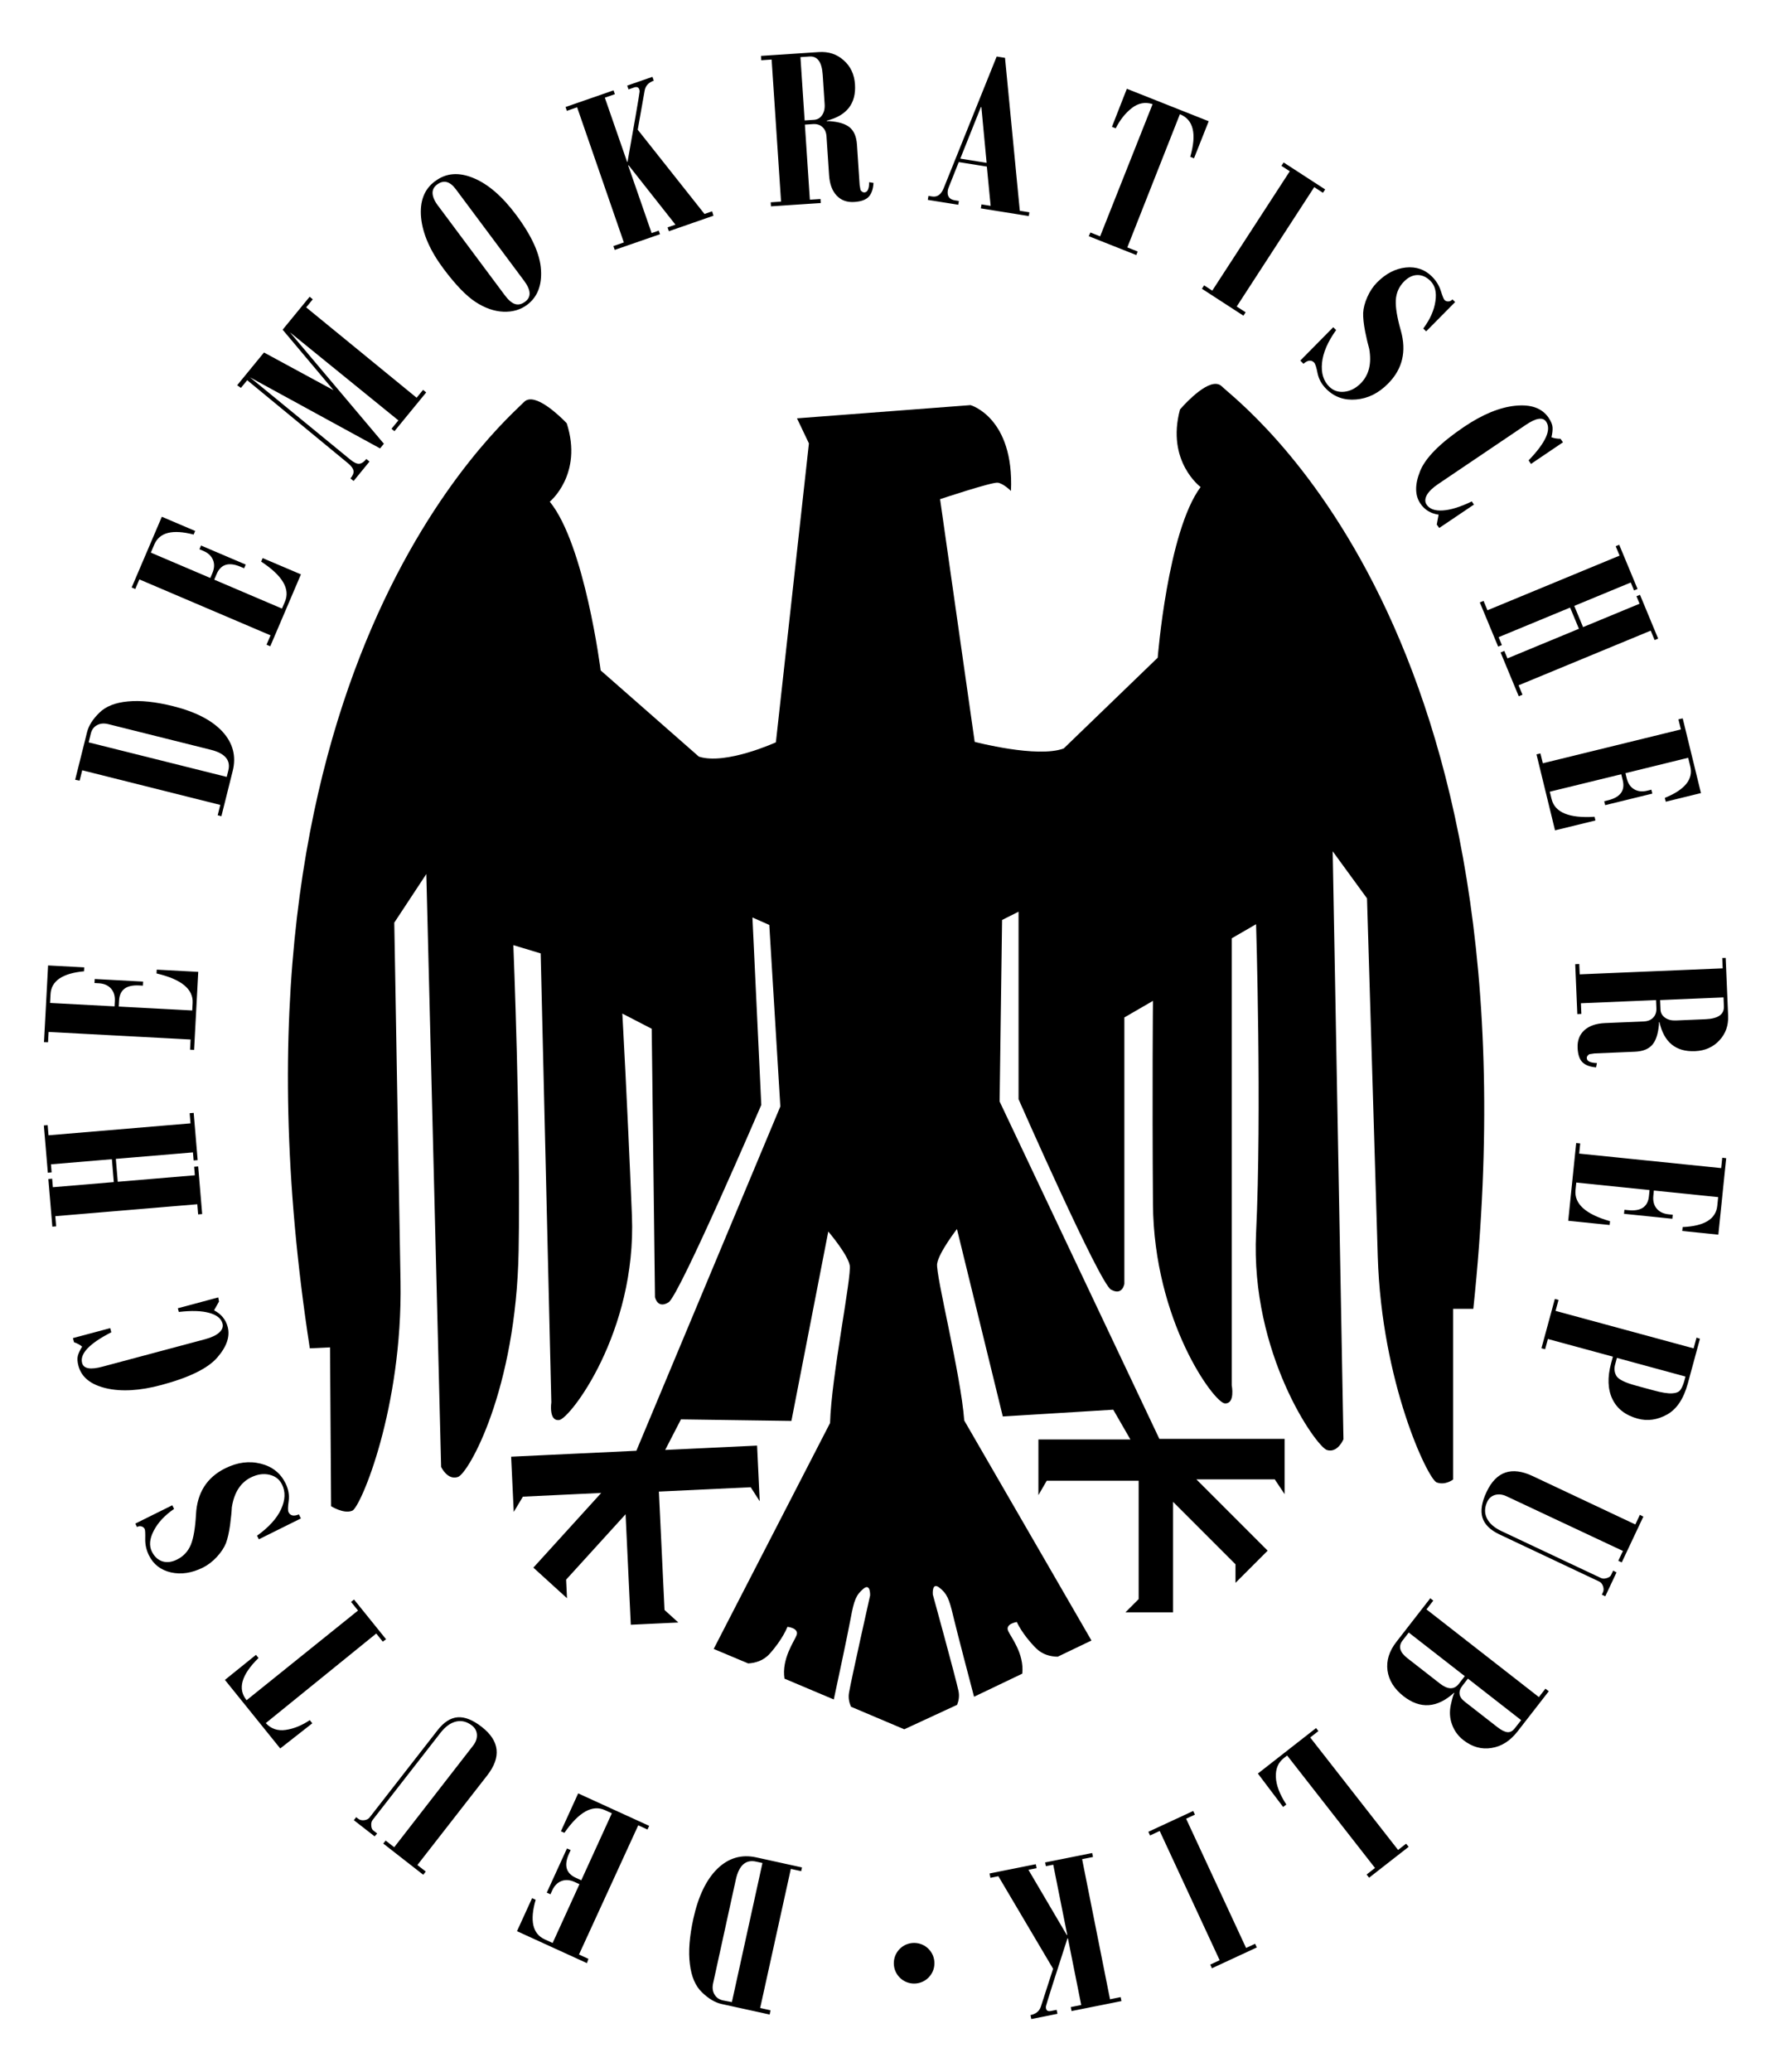
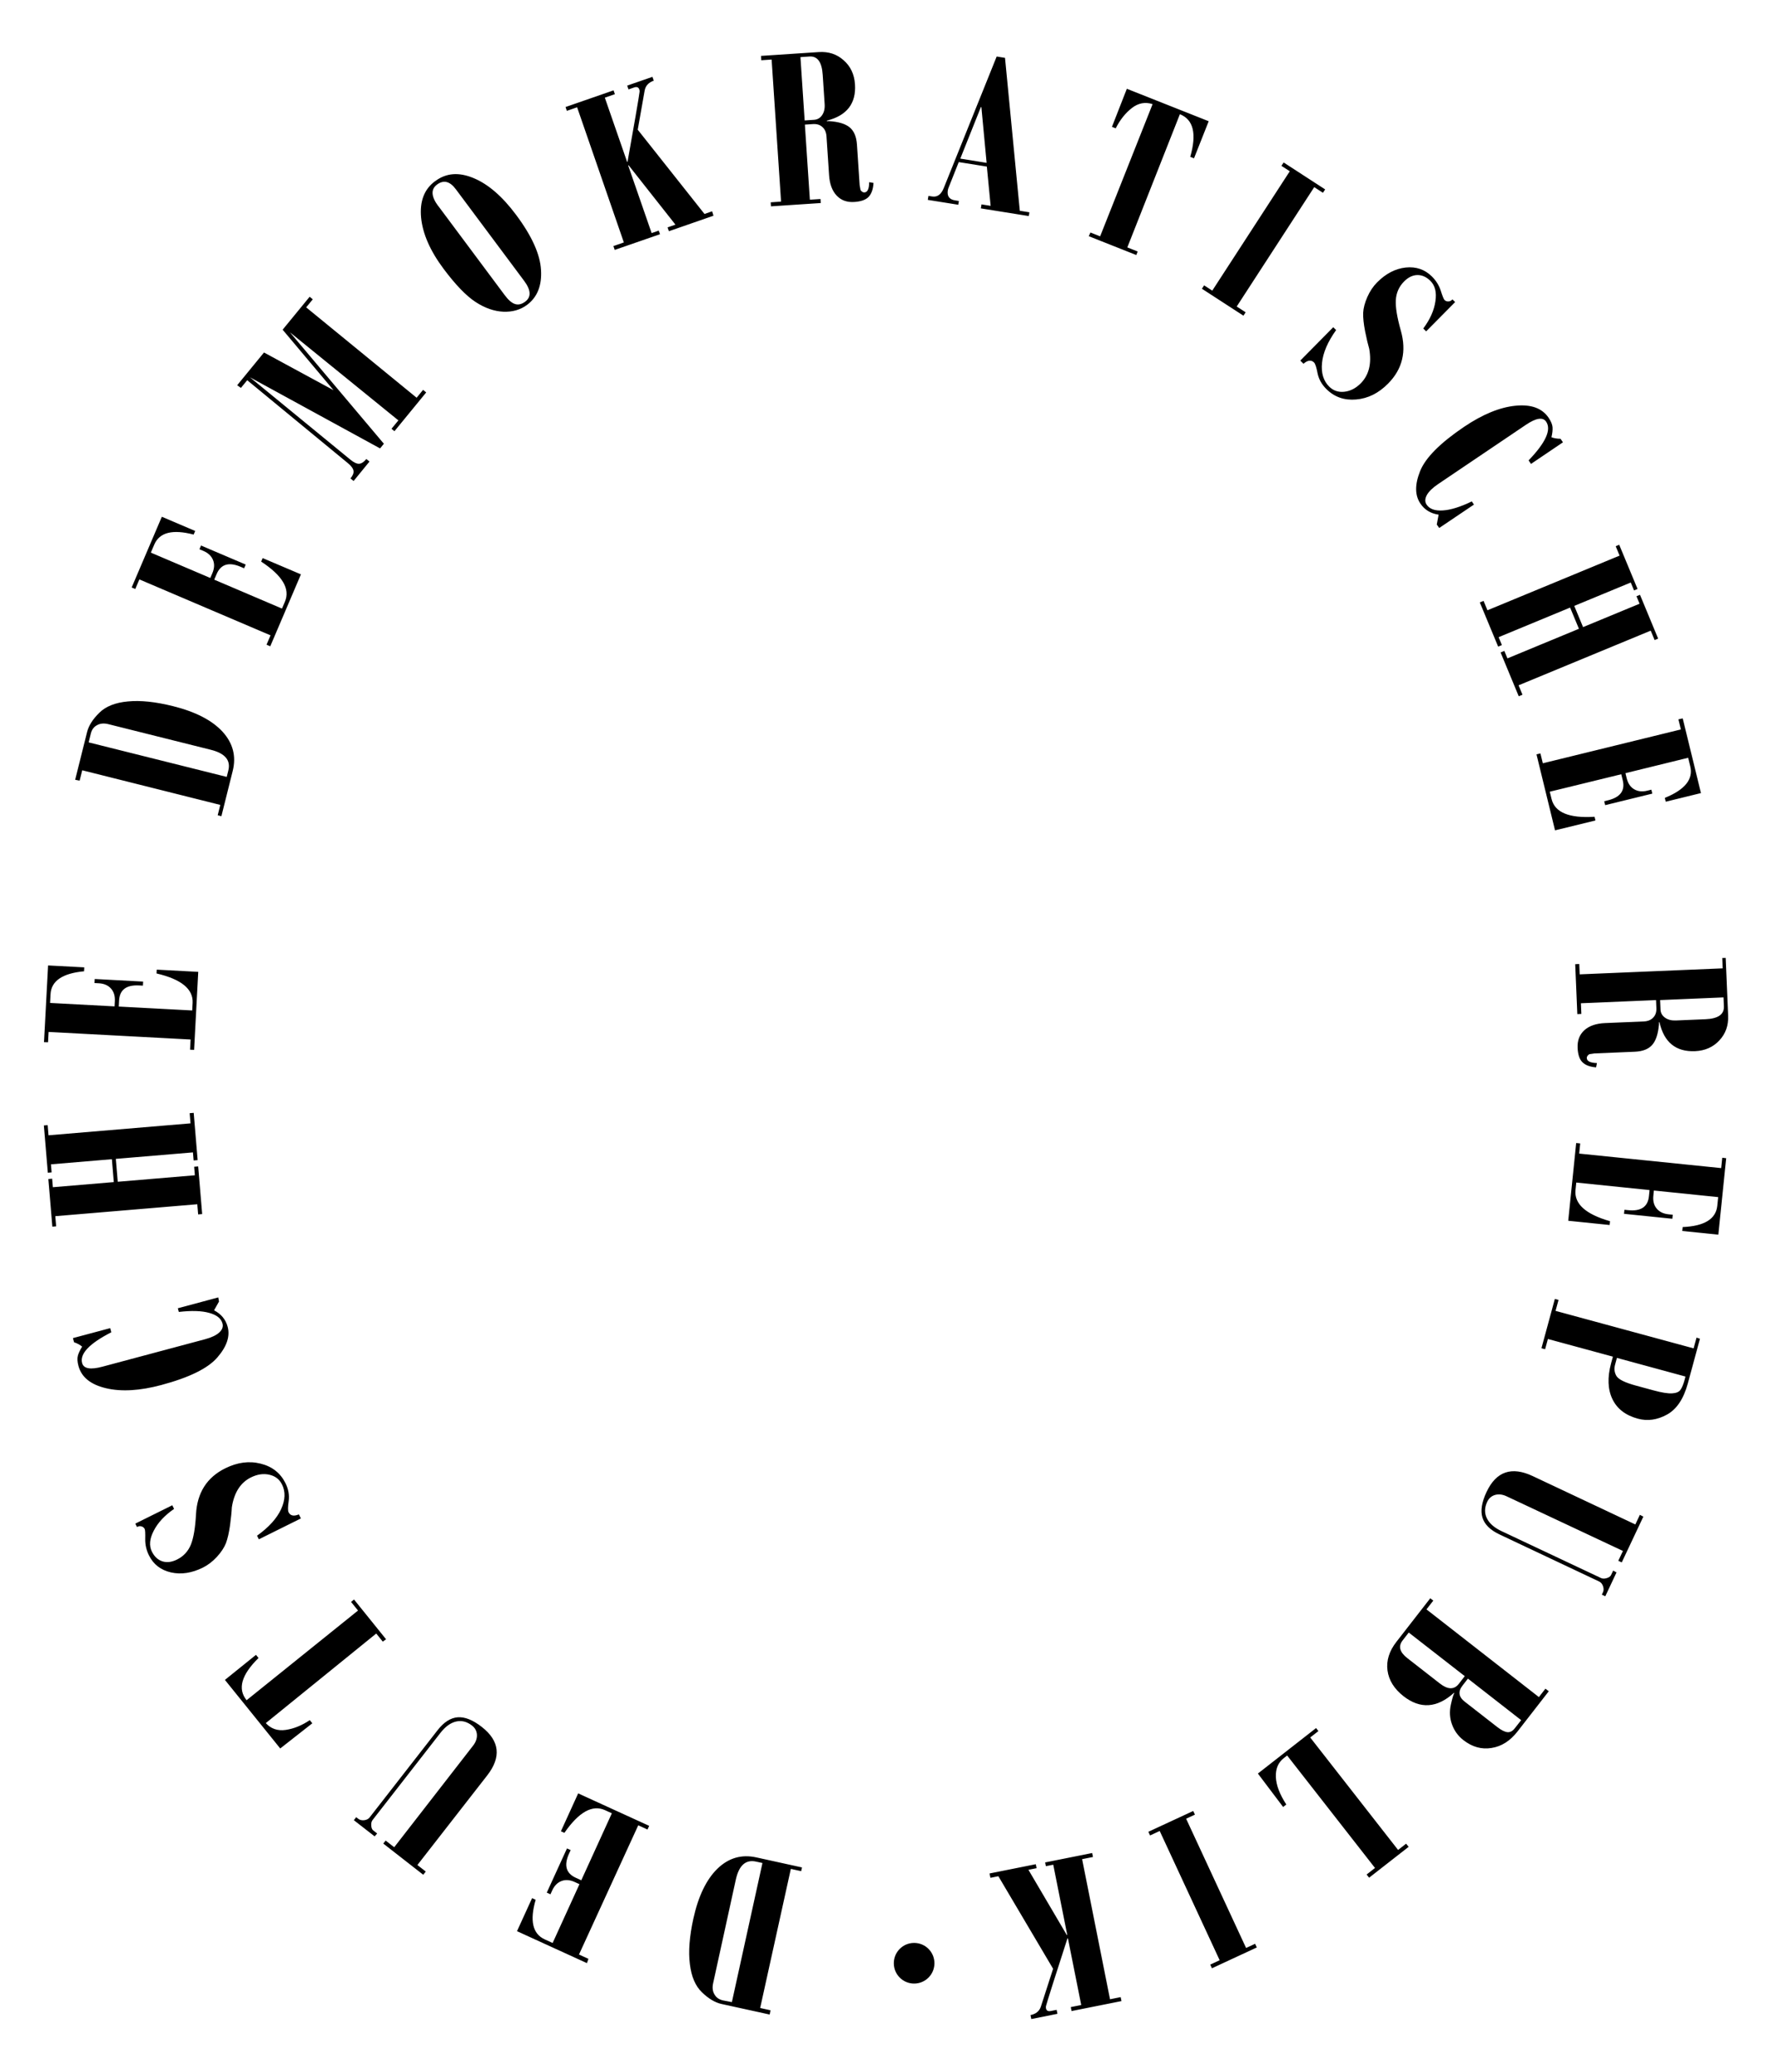
<svg xmlns="http://www.w3.org/2000/svg" width="180" height="210" version="1.1" viewBox="0 0 180 210" xml:space="preserve">
-   <path d="m86.3 173c-0.176-0.389-0.295-0.873-0.204-1.41 0.231-1.37 2.14-9.87 2.14-9.87s0.057-1.3-0.683-0.677c-0.74 0.627-0.952 1.17-1.28 2.96-0.297 1.61-1.46 7.07-1.72 8.26l-5-2.11c-0.313-2.03 1.02-3.82 1.23-4.41 0.262-0.723-0.928-0.844-0.928-0.844s-0.473 1.26-1.82 2.75c-0.634 0.698-1.46 0.92-2.16 0.961l-3.5-1.47 11.8-22.9c0.131-4.74 2.22-14.9 1.99-16-0.22-1.12-2.17-3.41-2.17-3.41l-3.74 19.2-11.2-0.158-1.6 3.1 9.32-0.442 0.267 5.64-0.914-1.42-9.31 0.441 0.57 12 1.4 1.27-4.82 0.228-0.529-11.2-6.03 6.63 0.089 1.88-3.41-3.1 6.88-7.57-7.94 0.376-0.93 1.55-0.265-5.6 12.7-0.601 14.6-34.9-1.12-18.4-1.71-0.756 0.898 19s-8.25 19.2-9.39 20c-1.14 0.724-1.39-0.519-1.39-0.519l-0.332-27.2-2.98-1.54s0.499 8.77 0.973 20.5c0.474 11.8-6.3 20.6-7.38 20.7-1.08 0.135-0.793-1.8-0.793-1.8l-1.08-45.5-2.77-0.836s0.757 18.8 0.534 31c-0.257 14.1-5.07 22.5-6.14 22.9-1.07 0.386-1.72-1.01-1.72-1.01l-1.5-60.1-3.25 4.93 0.633 36.4c0.209 12.8-4.02 22.8-4.88 23.2-0.861 0.376-2.16-0.45-2.16-0.45l-0.108-16.1-2.05 0.097c-10.6-68.6 20.1-94.2 21.7-95.9 0.146-0.161 0.324-0.247 0.523-0.277l1.9e-5 7.5e-5c1.39-0.207 3.83 2.41 3.83 2.41 1.67 5.19-1.72 7.95-1.72 7.95 3.55 4.35 5.16 17.1 5.16 17.1l9.96 8.74c2.72 0.876 7.81-1.45 7.81-1.45l3.35-30.3-1.21-2.54 17.6-1.34s4.43 1.25 4.1 8.7c0 0-0.753-0.753-1.34-0.836-0.585-0.084-5.85 1.67-5.85 1.67l3.51 24.6s6.36 1.67 9.03 0.668l9.53-9.2s1-12.8 4.35-17.3c0 0-3.51-2.59-2.09-7.86 0 0 2.31-2.73 3.71-2.59 0.2 0.019 0.381 0.098 0.535 0.252 1.68 1.68 32.8 24.4 25.5 93.5h-2.05v17.3s-0.794 0.627-1.67 0.293-5.58-10.1-5.97-22.9l-1.09-36.3-3.48-4.77 1.09 59.6s-0.583 1.42-1.67 1.09c-1.09-0.334-7.78-9.78-7.19-22 0.585-12.2 0-31.3 0-31.3l-2.47 1.43v45.3s0.38 1.92-0.707 1.84c-1.09-0.084-7.19-8.36-7.28-20.2-0.084-11.8 0-20.6 0-20.6l-2.9 1.68v27s-0.191 1.25-1.36 0.584c-1.17-0.669-9.37-19.3-9.37-19.3v-19l-1.67 0.836-0.25 18.4 16.2 34.2h12.7v5.6l-1-1.5h-7.95l7.23 7.23-3.26 3.26v-1.88l-6.33-6.33v11.2h-4.83l1.34-1.34v-12h-9.32l-0.846 1.46v-5.64h9.33l-1.74-3.02-11.2 0.687-4.65-19s-1.84 2.38-2.01 3.51c-0.167 1.13 2.4 11.2 2.75 15.9l12.9 22.3-3.42 1.64c-0.699-8e-3 -1.53-0.19-2.2-0.857-1.42-1.42-1.95-2.66-1.95-2.66s-1.18 0.177-0.887 0.887c0.244 0.586 1.66 2.3 1.44 4.35l-4.89 2.34c-0.31-1.17-1.73-6.57-2.11-8.17-0.414-1.77-0.651-2.31-1.42-2.9-0.769-0.591-0.65 0.709-0.65 0.709s2.31 8.4 2.6 9.76c0.117 0.536 0.021 1.02-0.137 1.42l-5.36 2.48z" />
  <path d="m175 97.1 0.247 5.85q0.063 1.5-0.891 2.51-0.942 1.02-2.46 1.09-2.92 0.123-3.61-2.93l-0.059 2e-3 8e-3 0.199q-0.126 1.46-0.686 2.09-0.559 0.645-1.77 0.696l-4.1 0.173-0.431 0.065q-0.117 4e-3 -0.229 0.139-0.112 0.134-0.106 0.263 0.02 0.48 1.03 0.508l-0.087 0.438q-0.942-0.077-1.39-0.528-0.441-0.439-0.484-1.46-0.047-1.11 0.688-1.78 0.734-0.664 2.09-0.722l3.92-0.165q0.632-0.026 0.969-0.393 0.349-0.355 0.324-0.952l-0.034-0.82-7.62 0.321 0.045 1.08-0.41 0.019-0.213-5.06 0.41-0.019 0.044 1.05 14.5-0.609-0.044-1.05zm-0.219 4-6.43 0.271 0.04 0.96q0.022 0.515 0.457 0.825 0.435 0.31 1.1 0.282l3-0.126q1.92-0.081 1.87-1.3zm0.269 16.3-0.795 7.75-3.66-0.375 0.041-0.396q3.3-0.144 3.51-2.15l0.091-0.886-6.52-0.668-0.054 0.525q-0.081 0.793 0.327 1.29 0.418 0.514 1.21 0.595l0.431 0.044-0.042 0.408-4.9-0.502 0.042-0.408 0.385 0.039q1.94 0.198 2.1-1.42l0.063-0.618-7.43-0.762-0.078 0.758q-0.215 2.1 3.5 3.16l-0.04 0.385-4.2-0.43 0.808-7.88 0.408 0.042-0.105 1.03 14.4 1.47 0.108-1.05zm-2.66 18.3-1.23 4.53q-0.64 2.35-2.12 3.16-1.48 0.811-2.95 0.411-1.87-0.507-2.58-1.99t-0.13-3.63l0.181-0.667-6.59-1.79-0.283 1.04-0.373-0.102 1.36-5 0.373 0.102-0.301 1.11 14 3.8 0.295-1.09zm-1.47 3.83-6.95-1.89-0.188 0.69q-0.166 0.611 0.13 1.13 0.305 0.532 1.98 0.987l1.79 0.486q1.23 0.335 1.87 0.303 0.64-0.034 0.863-0.36 0.231-0.314 0.437-1.07zm-4.27 14.2-2.19 4.64-0.35-0.165 0.469-0.997-11.8-5.54q-0.615-0.29-1.17-0.135-0.541 0.159-0.791 0.69-0.414 0.88-0.045 1.66 0.38 0.788 1.48 1.31l10.1 4.76q0.244 0.115 0.577 0.011 0.344-0.097 0.444-0.309l0.215-0.456 0.34 0.186-1.14 2.42-0.35-0.165 0.115-0.244q0.125-0.265 6e-3 -0.619-0.123-0.343-0.399-0.473l-10.1-4.77q-1.41-0.664-1.73-1.71-0.313-1.04 0.416-2.59 1.47-3.13 4.69-1.61l10.4 4.9 0.459-0.975zm-9.59 17.7-3.18 4.09q-1.12 1.43-2.63 1.66-1.51 0.247-2.85-0.797-0.804-0.626-1.15-1.58-0.351-0.942-0.123-2 0.23-1.04 0.354-1.18l-0.037-0.03q-2.57 2.32-5.11 0.343-1.43-1.12-1.63-2.62-0.193-1.49 0.909-2.9l3.43-4.41 0.305 0.238-0.691 0.888 11.4 8.89 0.662-0.851zm-2.8 2.93-5.4-4.21-0.547 0.703q-0.706 0.906 0.219 1.63l3.3 2.57q0.619 0.482 1.03 0.523t0.745-0.385zm-5.72-4.46-5.68-4.42-0.619 0.795q-0.691 0.888 0.464 1.79l3.31 2.58q1.21 0.943 1.92 0.038zm-5.69 17.3-4.01 3.13-0.252-0.323 0.85-0.664-8.91-11.4-0.342 0.267q-0.85 0.664-0.802 1.91 0.048 1.24 1.06 2.79l-0.323 0.252-2.56-3.39 5.9-4.61 0.238 0.305-0.831 0.649 8.91 11.4 0.813-0.635zm-15.4 10.2-4.55 2.11-0.172-0.372 0.957-0.444-6.08-13.1-0.978 0.453-0.172-0.372 4.55-2.11 0.172 0.372-0.893 0.414 6.08 13.1 0.914-0.424zm-27.1-7.5 4.69-0.938 0.08 0.402-0.827 0.166 3.89 6.61 0.046-8e-3 -1.42-7.12-0.747 0.149-0.076-0.379 4.77-0.954 0.08 0.402-1.1 0.221 2.83 14.2 1.08-0.216 0.08 0.402-5.06 1.01-0.08-0.402 1.06-0.211-1.35-6.76-0.046 8e-3 -1.43 4.44q-0.733 2.31-0.747 2.42-0.025 0.113-2e-3 0.228 0.071 0.356 0.496 0.271l0.586-0.117 0.08 0.402-2.65 0.531-0.08-0.402q0.816-0.163 1.05-0.855l1.24-3.84-5.55-9.38-0.804 0.161zm-22.3 14.3-4.88-1.07q-0.984-0.216-1.98-1.18-1-0.952-1.23-2.86-0.242-1.9 0.351-4.6 0.754-3.43 2.45-5.08 1.69-1.63 3.93-1.14l4.64 1.02-0.083 0.378-1.05-0.231-3.11 14.1 1.05 0.231zm-3.83-1.26 3.1-14.1-0.652-0.143q-1.57-0.345-2.05 1.83l-2.3 10.5q-0.146 0.664 0.135 1.13 0.267 0.479 0.873 0.612zm-14.7-3.95-7.09-3.24 1.53-3.35 0.362 0.166q-0.922 3.17 0.911 4.01l0.81 0.37 2.72-5.96-0.48-0.219q-0.725-0.331-1.33-0.105-0.621 0.231-0.952 0.956l-0.18 0.394-0.373-0.17 2.05-4.48 0.373 0.17-0.161 0.351q-0.809 1.77 0.673 2.45l0.565 0.258 3.1-6.79-0.693-0.317q-1.92-0.877-4.12 2.3l-0.352-0.161 1.75-3.84 7.2 3.29-0.17 0.373-0.938-0.429-6.01 13.1 0.959 0.438zm-16.6-8.96-4.05-3.16 0.238-0.305 0.869 0.677 8-10.3q0.418-0.536 0.389-1.11-0.036-0.563-0.498-0.924-0.767-0.598-1.61-0.41-0.852 0.197-1.6 1.16l-6.87 8.82q-0.166 0.213-0.139 0.56 0.019 0.357 0.204 0.501l0.397 0.31-0.256 0.291-2.11-1.64 0.238-0.305 0.213 0.166q0.231 0.18 0.602 0.142 0.362-0.045 0.549-0.285l6.89-8.84q0.958-1.23 2.05-1.31 1.08-0.076 2.43 0.976 2.73 2.13 0.543 4.93l-7.07 9.07 0.85 0.663zm-14.5-12.8-5.61-6.95 3.15-2.54 0.258 0.319q-2.61 2.56-1.21 4.28l11.3-9.09-0.707-0.875 0.301-0.243 3.25 4.03-0.334 0.239-0.663-0.821-11.2 9.08q0.791 0.868 2.02 0.69 1.23-0.178 2.44-0.99l0.258 0.319zm-2.17-21.2-0.182-0.367q1.79-1.28 2.44-2.69 0.639-1.4 0.093-2.5-0.39-0.787-1.28-0.99-0.901-0.208-1.87 0.271-1.59 0.786-1.94 3.03-0.028 0.655-0.179 1.8-0.161 1.15-0.42 1.84-0.275 0.686-0.922 1.39-0.647 0.7-1.41 1.08-1.69 0.838-3.24 0.492-1.55-0.356-2.23-1.72-0.401-0.808-0.382-1.67 0.019-0.859-0.054-1.01-0.094-0.189-0.298-0.258-0.22-0.074-0.409 0.019l-0.073 0.038-0.172-0.347 3.75-1.86 0.182 0.367q-1.43 0.986-2.06 2.21-0.638 1.22-0.191 2.12 0.38 0.766 1.07 0.989 0.681 0.212 1.48-0.184 0.976-0.484 1.4-1.5 0.412-1.02 0.524-3.08 0.174-3.29 2.97-4.67 1.84-0.911 3.59-0.47 1.74 0.431 2.51 1.97 0.453 0.913 0.329 1.82-0.129 0.901-0.014 1.13 0.271 0.546 1.05 0.224l0.203 0.409zm-4.04-24.1-0.502 0.887q1.08 0.559 1.38 1.67 0.389 1.45-1.04 3.1-1.42 1.66-5.68 2.8-3.28 0.88-5.61 0.329-2.34-0.549-2.8-2.26-0.17-0.634-0.06-1.04 0.11-0.406 0.434-0.917-0.329-0.276-0.823-0.446l-0.112-0.419 3.78-1.01 0.112 0.419q-3.34 1.71-2.96 3.12 0.231 0.86 2.06 0.368l10.4-2.78q0.973-0.261 1.44-0.678 0.467-0.429 0.337-0.915-0.206-0.77-1.35-1.08-1.15-0.322-3.08-0.095l-0.1-0.373 4.1-1.1zm-16.9-7.59-0.406-4.83 0.385-0.034 0.073 0.864 6.18-0.519-0.195-2.32-6.18 0.519 0.069 0.817-0.385 0.034-0.402-4.79 0.385-0.034 0.086 1.03 14.4-1.21-0.086-1.03 0.409-0.034 0.402 4.79-0.409 0.034-0.069-0.817-7.82 0.657 0.195 2.32 7.82-0.657-0.073-0.864 0.409-0.034 0.406 4.83-0.409 0.034-0.086-1.03-14.4 1.21 0.086 1.03zm-0.847-18.7 0.414-7.78 3.67 0.195-0.021 0.398q-3.29 0.306-3.4 2.32l-0.047 0.889 6.54 0.348 0.028-0.527q0.042-0.796-0.39-1.28-0.443-0.493-1.24-0.535l-0.433-0.023 0.022-0.41 4.91 0.262-0.022 0.41-0.386-0.019q-1.94-0.103-2.03 1.52l-0.033 0.62 7.45 0.396 0.04-0.761q0.112-2.11-3.66-2.99l0.02-0.386 4.21 0.224-0.421 7.91-0.41-0.023 0.055-1.03-14.4-0.767-0.056 1.05zm3.16-26.6 1.21-4.84q0.244-0.978 1.24-1.95 0.98-0.975 2.9-1.15 1.91-0.188 4.59 0.482 3.41 0.852 5.01 2.59 1.58 1.74 1.03 3.96l-1.15 4.6-0.375-0.094 0.261-1.05-14-3.51-0.261 1.05zm1.37-3.79 14 3.5 0.162-0.648q0.389-1.56-1.77-2.1l-10.4-2.6q-0.659-0.165-1.14 0.102-0.486 0.253-0.636 0.856zm4.36-15.7 3.06-7.17 3.38 1.44-0.156 0.367q-3.2-0.84-3.99 1.01l-0.349 0.819 6.03 2.57 0.207-0.485q0.313-0.733 0.071-1.33-0.247-0.615-0.98-0.928l-0.399-0.17 0.161-0.377 4.53 1.93-0.161 0.377-0.356-0.152q-1.79-0.763-2.43 0.735l-0.244 0.571 6.87 2.93 0.299-0.701q0.827-1.94-2.41-4.06l0.152-0.356 3.88 1.65-3.11 7.29-0.377-0.161 0.404-0.949-13.3-5.67-0.414 0.97zm10.7-20.5 2.72-3.32 7.05 3.82-5.16-6.13 2.74-3.34 0.317 0.26-0.669 0.816 11.2 9.16 0.654-0.797 0.317 0.26-3.22 3.93-0.299-0.245 0.698-0.852-11-8.93 9.53 11.3-0.386 0.471-13.2-7.21 10.2 8.36q0.507 0.416 0.864 0.406 0.364-0.019 0.743-0.482l0.317 0.26-1.61 1.97-0.317-0.26q0.364-0.444 0.306-0.78-0.06-0.352-0.576-0.776l-10.2-8.4-0.639 0.779zm20.1-20.7q1.64-1.23 3.87-0.299 2.22 0.918 4.31 3.72 2.4 3.21 2.53 5.59 0.148 2.37-1.41 3.54-1.01 0.749-2.4 0.696-1.41-0.062-2.83-0.99-1.42-0.927-3.24-3.36-2.04-2.73-2.28-5.19-0.227-2.46 1.39-3.67zm0.3 2.54 6.74 9.04q0.546 0.733 1.04 0.889 0.496 0.156 1.03-0.243 0.939-0.7-0.111-2.11l-6.93-9.29q-0.904-1.21-1.9-0.469-0.968 0.721 0.125 2.19zm27.9 0.977-4.52 1.57-0.134-0.388 0.797-0.277-4.75-6.02-0.044 0.015 2.38 6.86 0.72-0.25 0.127 0.365-4.59 1.59-0.134-0.388 1.06-0.369-4.74-13.7-1.04 0.361-0.134-0.387 4.87-1.69 0.134 0.388-1.02 0.353 2.26 6.51 0.044-0.015 0.811-4.6q0.412-2.39 0.411-2.5 0.01-0.115-0.029-0.226-0.119-0.343-0.529-0.201l-0.565 0.196-0.134-0.387 2.56-0.887 0.134 0.388q-0.786 0.273-0.922 0.99l-0.704 3.98 6.77 8.54 0.775-0.269zm4.82-16.2 5.85-0.388q1.5-0.099 2.53 0.83 1.05 0.917 1.15 2.44 0.193 2.91-2.85 3.68l0.004 0.059 0.199-0.011q1.46 0.091 2.11 0.635 0.658 0.544 0.738 1.75l0.271 4.09 0.075 0.43q0.008 0.117 0.144 0.225 0.136 0.108 0.265 0.1 0.479-0.03 0.483-1.04l0.44 0.077q-0.055 0.943-0.494 1.41-0.428 0.451-1.45 0.519-1.11 0.074-1.79-0.645-0.682-0.718-0.772-2.07l-0.26-3.92q-0.042-0.631-0.416-0.959-0.363-0.34-0.959-0.3l-0.819 0.054 0.505 7.61 1.08-0.071 0.027 0.409-5.05 0.335-0.027-0.409 1.05-0.07-0.957-14.4-1.05 0.07zm4 0.122 0.426 6.42 0.959-0.064q0.514-0.034 0.814-0.477 0.299-0.443 0.255-1.11l-0.198-2.99q-0.127-1.92-1.34-1.84zm19.9-0.06 0.845 0.135 1.5 15.5 0.972 0.155-0.061 0.382-4.86-0.778 0.065-0.405 0.926 0.148-0.384-3.98-2.85-0.455-1.01 2.54q-0.076 0.178-0.098 0.317-0.141 0.879 0.716 1.02l0.405 0.065-0.061 0.382-3.09-0.494 0.065-0.405 0.382 0.061q0.787 0.126 1.18-0.879zm-1.6 5.12-2.09 5.23 2.67 0.428-0.532-5.65zm14.8-1.85 8.3 3.29-1.49 3.76-0.381-0.151q1.01-3.51-1.05-4.32l-5.33 13.5 1.05 0.414-0.142 0.359-4.82-1.91 0.173-0.373 0.981 0.388 5.32-13.4q-1.12-0.366-2.1 0.393-0.981 0.759-1.64 2.06l-0.381-0.151zm15.9 7.47 4.21 2.73-0.223 0.344-0.885-0.574-7.86 12.1 0.905 0.586-0.223 0.344-4.21-2.73 0.223-0.344 0.826 0.535 7.86-12.1-0.846-0.548zm5.03 16.7 0.292 0.288q-1.28 1.79-1.43 3.33-0.15 1.53 0.725 2.4 0.625 0.618 1.53 0.523 0.919-0.096 1.68-0.862 1.24-1.26 0.852-3.49-0.186-0.629-0.415-1.76-0.221-1.14-0.2-1.88 0.038-0.738 0.423-1.61 0.385-0.872 0.987-1.48 1.33-1.34 2.9-1.51 1.58-0.166 2.66 0.906 0.641 0.635 0.902 1.45 0.261 0.819 0.378 0.934 0.15 0.149 0.365 0.147 0.232-0.001 0.38-0.151l0.058-0.058 0.275 0.272-2.94 2.97-0.292-0.288q1.04-1.4 1.23-2.76 0.209-1.36-0.508-2.07-0.608-0.602-1.33-0.59-0.713 0.019-1.34 0.653-0.767 0.775-0.836 1.88-0.061 1.09 0.505 3.09 0.903 3.17-1.29 5.38-1.44 1.46-3.24 1.61-1.79 0.158-3.01-1.05-0.725-0.717-0.903-1.62-0.17-0.894-0.354-1.08-0.433-0.429-1.07 0.13l-0.325-0.322zm10.5 20 0.186-1q-1.21-0.175-1.85-1.13-0.84-1.24-0.033-3.27 0.807-2.03 4.46-4.5 2.82-1.9 5.2-2.14 2.39-0.245 3.38 1.22 0.367 0.544 0.396 0.963 0.029 0.419-0.111 1.01 0.401 0.153 0.924 0.154l0.243 0.359-3.24 2.19-0.243-0.359q2.6-2.7 1.78-3.92-0.498-0.738-2.07 0.325l-8.89 6q-0.835 0.564-1.14 1.11-0.302 0.558-0.02 0.975 0.446 0.66 1.63 0.585 1.2-0.072 2.95-0.915l0.216 0.321-3.52 2.37zm18.5 2.05 1.86 4.48-0.357 0.148-0.332-0.801-5.73 2.37 0.893 2.15 5.73-2.37-0.314-0.758 0.357-0.148 1.84 4.44-0.357 0.148-0.395-0.953-13.4 5.54 0.395 0.953-0.379 0.157-1.84-4.44 0.379-0.157 0.314 0.758 7.25-3-0.893-2.15-7.25 3 0.332 0.801-0.379 0.157-1.86-4.48 0.379-0.157 0.395 0.953 13.4-5.54-0.395-0.953zm6.44 17.6 1.85 7.57-3.57 0.874-0.095-0.387q3.06-1.24 2.58-3.2l-0.212-0.865-6.36 1.56 0.125 0.512q0.189 0.774 0.742 1.11 0.567 0.344 1.34 0.155l0.421-0.103 0.097 0.398-4.78 1.17-0.097-0.398 0.376-0.092q1.89-0.462 1.5-2.04l-0.148-0.603-7.25 1.77 0.181 0.74q0.501 2.05 4.36 1.8l0.092 0.376-4.1 1-1.88-7.7 0.398-0.098 0.245 1 14-3.43-0.251-1.02z" />
  <circle cx="92.7" cy="199" r="2.06" fill="#000" />
</svg>